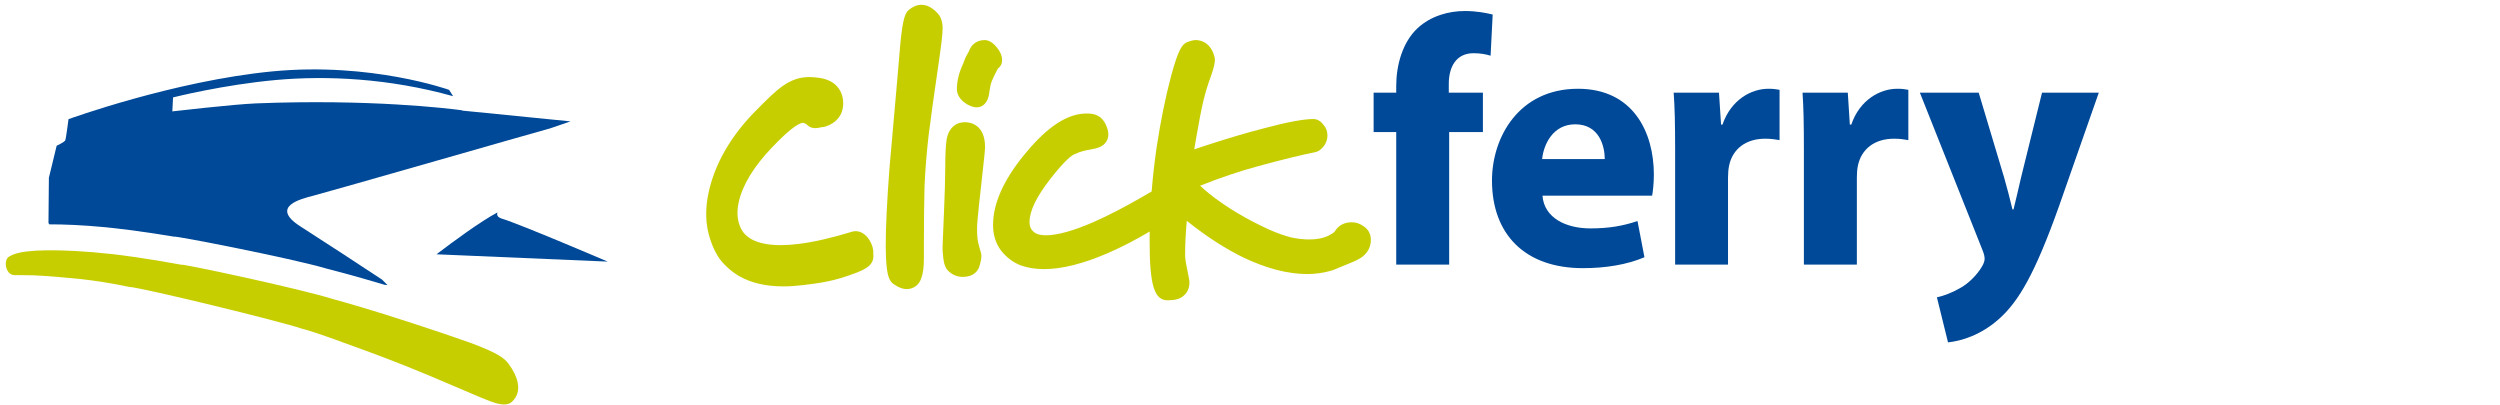
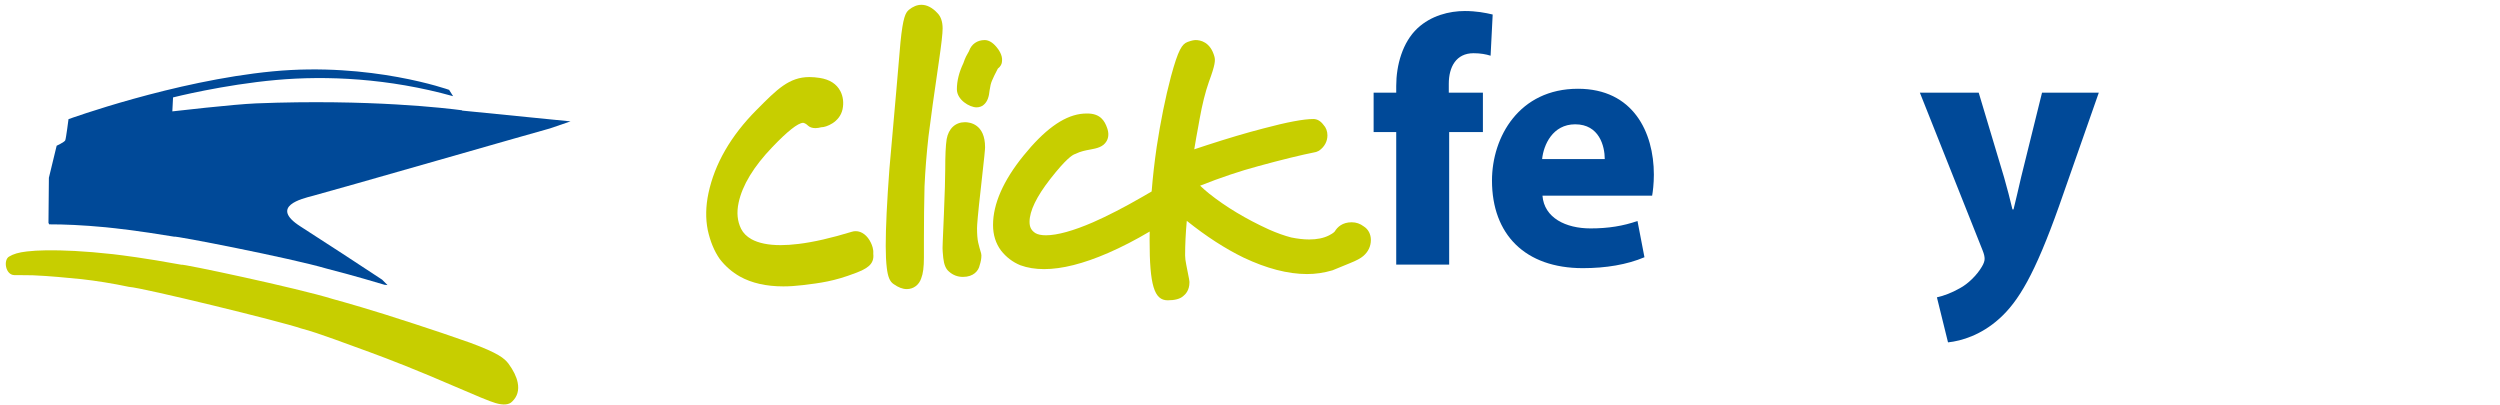
<svg xmlns="http://www.w3.org/2000/svg" xmlns:ns1="http://www.inkscape.org/namespaces/inkscape" xmlns:ns2="http://sodipodi.sourceforge.net/DTD/sodipodi-0.dtd" xmlns:ns3="http://www.bohemiancoding.com/sketch/ns" width="321px" height="52px" viewBox="0 0 321 52" version="1.1" id="svg2" ns1:version="0.91 r13725" ns2:docname="logo-invertido.svg">
  <ns2:namedview pagecolor="#ffffff" bordercolor="#666666" borderopacity="1" objecttolerance="10" gridtolerance="10" guidetolerance="10" ns1:pageopacity="0" ns1:pageshadow="2" ns1:window-width="1855" ns1:window-height="1056" id="namedview30" showgrid="false" ns1:zoom="3.5872518" ns1:cx="160.5" ns1:cy="26" ns1:window-x="65" ns1:window-y="24" ns1:window-maximized="1" ns1:current-layer="Page-1" />
  <title id="title4">Untitled 3</title>
  <desc id="desc6">Created with Sketch.</desc>
  <defs id="defs8" />
  <g id="Page-1" stroke="none" stroke-width="1" fill="none" fill-rule="evenodd" ns3:type="MSPage">
    <g id="Imported-Layers-Copy" ns3:type="MSLayerGroup">
      <path d="M186.073,33.979 L186.073,16.954 L190.405,16.954 L190.405,11.896 L186.025,11.896 L186.025,10.761 C186.025,8.599 186.964,6.833 189.2,6.833 C190.094,6.833 190.807,6.968 191.392,7.153 L191.66,1.864 C190.72,1.641 189.555,1.415 188.084,1.415 C186.073,1.415 183.749,2.004 182.003,3.63 C180.081,5.433 179.275,8.373 179.275,11.034 L179.275,11.896 L176.373,11.896 L176.373,16.954 L179.275,16.954 L179.275,33.979 L186.073,33.979" id="Fill-6" fill="#004998" ns3:type="MSShapeGroup" />
      <path d="M212.134,25.125 C212.224,24.63 212.356,23.588 212.356,22.42 C212.356,16.954 209.677,11.397 202.612,11.397 C195.057,11.397 191.571,17.584 191.571,23.185 C191.571,30.093 195.817,34.431 203.238,34.431 C206.185,34.431 208.915,33.979 211.148,33.029 L210.254,28.376 C208.42,29.01 206.545,29.328 204.222,29.328 C201.044,29.328 198.273,27.972 198.053,25.125 L212.134,25.125 L212.134,25.125 Z M198.009,20.428 C198.186,18.625 199.35,15.961 202.254,15.961 C205.339,15.961 206.051,18.756 206.051,20.428 L198.009,20.428 L198.009,20.428 Z" id="Fill-7" fill="#004998" ns3:type="MSShapeGroup" />
-       <path d="M215.086,33.979 L221.877,33.979 L221.877,22.819 C221.877,22.235 221.922,21.742 222.012,21.284 C222.458,19.123 224.16,17.809 226.662,17.809 C227.423,17.809 227.961,17.9 228.496,17.991 L228.496,11.533 C228.005,11.442 227.69,11.397 227.065,11.397 C224.912,11.397 222.283,12.75 221.165,16.002 L220.985,16.002 L220.717,11.896 L214.9,11.896 C215.038,13.789 215.086,15.913 215.086,19.168 L215.086,33.979" id="Fill-8" fill="#004998" ns3:type="MSShapeGroup" />
-       <path d="M231.619,33.979 L238.42,33.979 L238.42,22.819 C238.42,22.235 238.461,21.742 238.551,21.284 C239.004,19.123 240.698,17.809 243.203,17.809 C243.962,17.809 244.495,17.9 245.032,17.991 L245.032,11.533 C244.541,11.442 244.23,11.397 243.603,11.397 C241.46,11.397 238.817,12.75 237.703,16.002 L237.52,16.002 L237.257,11.896 L231.446,11.896 C231.576,13.789 231.619,15.913 231.619,19.168 L231.619,33.979" id="Fill-9" fill="#004998" ns3:type="MSShapeGroup" />
      <path d="M246.51,11.896 L254.557,32.125 C254.777,32.665 254.825,32.982 254.825,33.254 C254.825,33.525 254.692,33.884 254.468,34.25 C253.837,35.336 252.679,36.46 251.653,37.004 C250.627,37.592 249.547,37.999 248.7,38.177 L250.125,43.96 C251.873,43.778 254.379,43.014 256.696,40.931 C259.162,38.72 261.263,35.242 264.391,26.437 L269.487,11.896 L262.197,11.896 L259.517,22.732 C259.207,24.041 258.849,25.667 258.537,26.89 L258.4,26.89 C258.132,25.714 257.683,24.041 257.324,22.774 L254.065,11.896 L246.51,11.896" id="Fill-10" fill="#004998" ns3:type="MSShapeGroup" />
      <path d="M100.578,36.772 C98.382,36.772 96.508,36.344 95.012,35.51 C94.005,34.943 93.136,34.188 92.418,33.258 C91.716,32.261 91.195,31.005 90.877,29.545 C90.58,28.072 90.614,26.478 90.963,24.817 C91.766,21.034 93.838,17.441 97.123,14.135 L97.195,14.065 C99.771,11.464 101.329,9.895 103.932,9.895 C104.351,9.895 104.783,9.933 105.259,10.006 C106.537,10.207 107.424,10.779 107.907,11.711 C108.258,12.386 108.356,13.207 108.185,14.024 C107.812,15.756 105.999,16.332 105.539,16.332 L105.492,16.332 L105.414,16.345 C105.243,16.394 104.978,16.452 104.697,16.452 C104.29,16.452 103.964,16.336 103.732,16.119 C103.549,15.925 103.278,15.788 103.125,15.769 C102.456,15.781 101.072,16.892 99.167,18.888 C96.769,21.387 95.315,23.786 94.839,26.018 C94.567,27.299 94.671,28.396 95.159,29.385 C95.437,29.928 95.869,30.361 96.48,30.709 C97.396,31.216 98.656,31.475 100.236,31.475 C100.93,31.475 101.704,31.423 102.544,31.319 C104.446,31.089 106.747,30.563 109.388,29.755 C109.545,29.705 109.707,29.682 109.873,29.682 C110.646,29.682 111.38,30.237 111.823,31.171 C111.984,31.505 112.169,32.009 112.129,32.533 L112.129,32.595 C112.297,34.002 111.194,34.541 109.848,35.057 C107.093,36.122 105.324,36.336 103.084,36.609 C102.208,36.715 101.368,36.772 100.578,36.772" id="Fill-11" fill="#C7CE00" ns3:type="MSShapeGroup" />
      <path d="M116.432,37.119 C115.895,37.119 115.338,36.904 114.728,36.468 C114.255,36.149 113.999,35.542 113.864,34.39 C113.773,33.632 113.727,32.707 113.727,31.571 C113.727,29.199 113.887,25.873 114.201,21.683 C114.312,20.276 114.586,17.173 115.062,11.915 L115.617,5.466 C115.941,2.185 116.277,1.637 116.691,1.268 C117.229,0.831 117.769,0.617 118.311,0.617 C119.023,0.617 119.714,0.979 120.371,1.686 C120.806,2.123 121.033,2.795 121.033,3.659 C121.033,4.306 120.878,5.672 120.546,7.948 C119.945,12.027 119.499,15.242 119.22,17.498 C118.97,19.733 118.798,21.901 118.709,23.942 C118.658,26.03 118.631,28.318 118.631,30.743 L118.631,33.085 C118.631,34.311 118.518,35.151 118.285,35.732 C118.013,36.575 117.3,37.119 116.432,37.119" id="Fill-12" fill="#C7CE00" ns3:type="MSShapeGroup" />
      <path d="M149.931,38.559 C148.197,38.559 147.609,36.617 147.609,30.849 C147.609,30.479 147.611,30.105 147.619,29.729 C145.804,30.808 144.019,31.725 142.296,32.476 C139.124,33.856 136.356,34.554 134.066,34.554 C132.948,34.554 131.926,34.39 131.021,34.06 C130.028,33.657 129.199,33.017 128.532,32.171 C127.848,31.25 127.506,30.151 127.506,28.886 C127.506,26.185 128.82,23.193 131.413,19.992 C134.059,16.722 136.441,14.971 138.705,14.634 C138.979,14.591 139.278,14.574 139.607,14.574 C141.283,14.574 141.839,15.52 142.16,16.443 C142.385,17.082 142.356,17.646 142.087,18.12 C141.643,18.892 140.8,19.049 139.985,19.202 C139.407,19.307 138.751,19.428 138.108,19.749 L138.07,19.769 L138.025,19.782 C137.696,19.885 136.844,20.432 134.859,22.976 C133.091,25.24 132.194,27.093 132.194,28.487 C132.194,29.163 132.418,29.59 132.941,29.928 C133.242,30.113 133.711,30.211 134.302,30.211 C135.747,30.211 137.838,29.631 140.348,28.54 C142.178,27.738 144.321,26.639 146.707,25.261 L147.871,24.585 C148.019,22.704 148.241,20.774 148.522,18.843 C149.019,15.591 149.628,12.558 150.351,9.825 C151.292,6.359 151.775,5.656 152.488,5.387 C153.07,5.174 153.345,5.145 153.535,5.145 C154.087,5.145 155.425,5.354 155.945,7.315 C156.045,7.771 156.05,8.277 155.225,10.504 C154.765,11.805 154.367,13.406 154.037,15.239 L153.845,16.316 C153.739,16.892 153.665,17.333 153.603,17.633 C153.511,18.189 153.419,18.703 153.342,19.173 L154.978,18.633 C157.62,17.774 160.058,17.048 162.212,16.493 C165.278,15.678 167.383,15.282 168.632,15.282 C169.132,15.282 169.568,15.538 169.941,16.039 C170.254,16.361 170.442,16.856 170.442,17.37 C170.442,18.157 170.065,18.855 169.382,19.333 L169.34,19.362 L168.999,19.511 L168.95,19.523 C167.023,19.906 164.554,20.515 161.604,21.321 C159.255,21.95 156.733,22.796 154.093,23.843 C154.506,24.231 154.89,24.566 155.251,24.856 C157.413,26.578 159.999,28.129 162.935,29.47 C163.975,29.928 164.937,30.271 165.788,30.489 C166.6,30.656 167.383,30.748 168.094,30.748 C169.099,30.748 169.962,30.575 170.646,30.223 C171.278,29.908 171.397,29.697 171.397,29.697 C171.723,29.163 172.353,28.54 173.563,28.54 C174.133,28.54 174.649,28.721 175.111,29.074 C175.68,29.426 176.021,30.072 176.021,30.805 C176.021,31.616 175.68,32.332 175.047,32.872 C174.723,33.155 174.174,33.456 173.307,33.801 L171.085,34.711 C169.97,35.036 168.92,35.188 167.82,35.188 C165.369,35.188 162.636,34.476 159.69,33.082 C157.334,31.94 154.883,30.357 152.383,28.355 C152.241,29.936 152.168,31.418 152.168,32.797 C152.168,33.115 152.219,33.513 152.314,33.982 C152.725,35.97 152.725,36.107 152.725,36.262 C152.725,37.263 152.219,37.796 151.919,38.024 C151.525,38.374 150.865,38.559 149.931,38.559" id="Fill-13" fill="#C7CE00" ns3:type="MSShapeGroup" />
      <path d="M123.643,35.555 C122.954,35.555 122.345,35.318 121.838,34.859 C121.445,34.533 121.211,33.979 121.115,33.121 C121.053,32.512 121.023,32.101 121.023,31.864 C121.023,31.729 121.038,31.13 121.198,27.48 C121.311,24.765 121.367,22.915 121.367,21.807 C121.367,19.959 121.425,18.666 121.552,17.86 C121.798,16.497 122.676,15.69 123.904,15.69 C124.509,15.69 126.483,15.925 126.483,18.905 C126.483,19.16 126.418,19.955 125.961,23.981 C125.542,27.652 125.452,28.903 125.452,29.306 C125.452,30.081 125.501,30.692 125.597,31.135 C125.708,31.603 125.827,32.053 125.956,32.463 L125.97,32.5 L126.011,32.776 L126.011,32.818 C126.011,33.197 125.94,33.603 125.789,34.06 C125.648,34.76 125.01,35.555 123.643,35.555" id="Fill-14" fill="#C7CE00" ns3:type="MSShapeGroup" />
      <path d="M125.391,13.785 C124.504,13.785 122.864,12.825 122.864,11.459 C122.864,10.397 123.142,9.27 123.697,8.113 C123.935,7.395 124.166,7.001 124.322,6.742 C124.38,6.64 124.413,6.595 124.431,6.532 C124.74,5.663 125.485,5.145 126.43,5.145 C126.927,5.145 127.429,5.428 127.909,5.989 C128.227,6.355 128.741,7.079 128.662,7.828 C128.656,8.207 128.478,8.537 128.125,8.807 C128.129,8.813 128.106,8.845 128.063,8.926 C127.767,9.487 127.533,9.972 127.371,10.36 C127.237,10.664 127.139,11.071 127.068,11.578 C126.988,12.465 126.766,13.04 126.365,13.406 C126.152,13.644 125.752,13.785 125.391,13.785" id="Fill-15" fill="#C7CE00" ns3:type="MSShapeGroup" />
      <path d="M65.287,46.69 C64.764,46.018 64.037,45.361 60.334,43.995 C57.919,43.142 55.536,42.337 53.191,41.577 C47.46,39.698 44.254,38.815 42.784,38.408 C38.224,36.987 23.138,33.795 23.324,33.998 C18.441,33.106 15.751,32.787 14.507,32.636 C10.826,32.225 8.008,32.115 5.953,32.14 C4.969,32.152 4.151,32.205 3.449,32.287 C2.384,32.411 1.718,32.611 1.159,32.949 C0.417,33.388 0.688,35.288 1.831,35.324 C2.558,35.348 3.476,35.315 4.209,35.346 C6.486,35.443 8.464,35.652 10.454,35.841 C12.382,36.059 14.428,36.383 16.559,36.833 C18.382,36.951 36.105,41.283 38.687,42.178 C40.91,42.744 44.94,44.321 47.449,45.209 C49.987,46.137 53.642,47.561 58.482,49.658 C61.187,50.826 62.84,51.52 63.602,51.745 C64.621,52.049 65.362,51.988 65.767,51.554 C66.435,50.917 66.665,50.095 66.469,49.121 C66.322,48.376 65.926,47.564 65.287,46.69" id="Fill-16" fill="#C7CE00" ns3:type="MSShapeGroup" />
      <path d="M38.572,29.071 C34.549,26.498 38.763,25.509 40.187,25.14 C42.539,24.528 70.086,16.607 70.611,16.491 L73.256,15.585 L59.345,14.2 L59.319,14.16 C57.527,13.921 47.463,12.698 32.891,13.274 C29.979,13.39 22.128,14.301 22.128,14.301 L22.219,12.508 C22.219,12.508 28.662,10.874 35.516,10.264 C41.912,9.696 49.883,10.032 58.179,12.352 L57.665,11.538 C57.665,11.538 47.64,7.949 34.991,9.164 C22.342,10.38 8.796,15.299 8.796,15.299 C8.796,15.299 8.482,17.789 8.377,18.02 C8.271,18.252 7.274,18.714 7.274,18.714 L6.277,22.825 L6.224,28.612 L6.315,28.806 C8.209,28.803 10.6,28.898 13.558,29.179 C14.804,29.31 17.5,29.583 22.396,30.394 C22.207,30.195 37.343,33.137 41.924,34.485 C43.118,34.793 45.473,35.402 49.368,36.565 C49.499,36.577 49.622,36.589 49.756,36.602 L49.066,35.91 C46.23,34.041 41.825,31.152 38.572,29.071" id="Fill-17" fill="#004998" ns3:type="MSShapeGroup" />
-       <path d="M64.488,28.091 C63.896,27.913 63.75,27.627 63.879,27.275 C61.728,28.405 58.168,31.032 56.043,32.651 L78.03,33.59 C78.03,33.59 66.797,28.786 64.488,28.091" id="Fill-18" fill="#004998" ns3:type="MSShapeGroup" />
    </g>
  </g>
</svg>